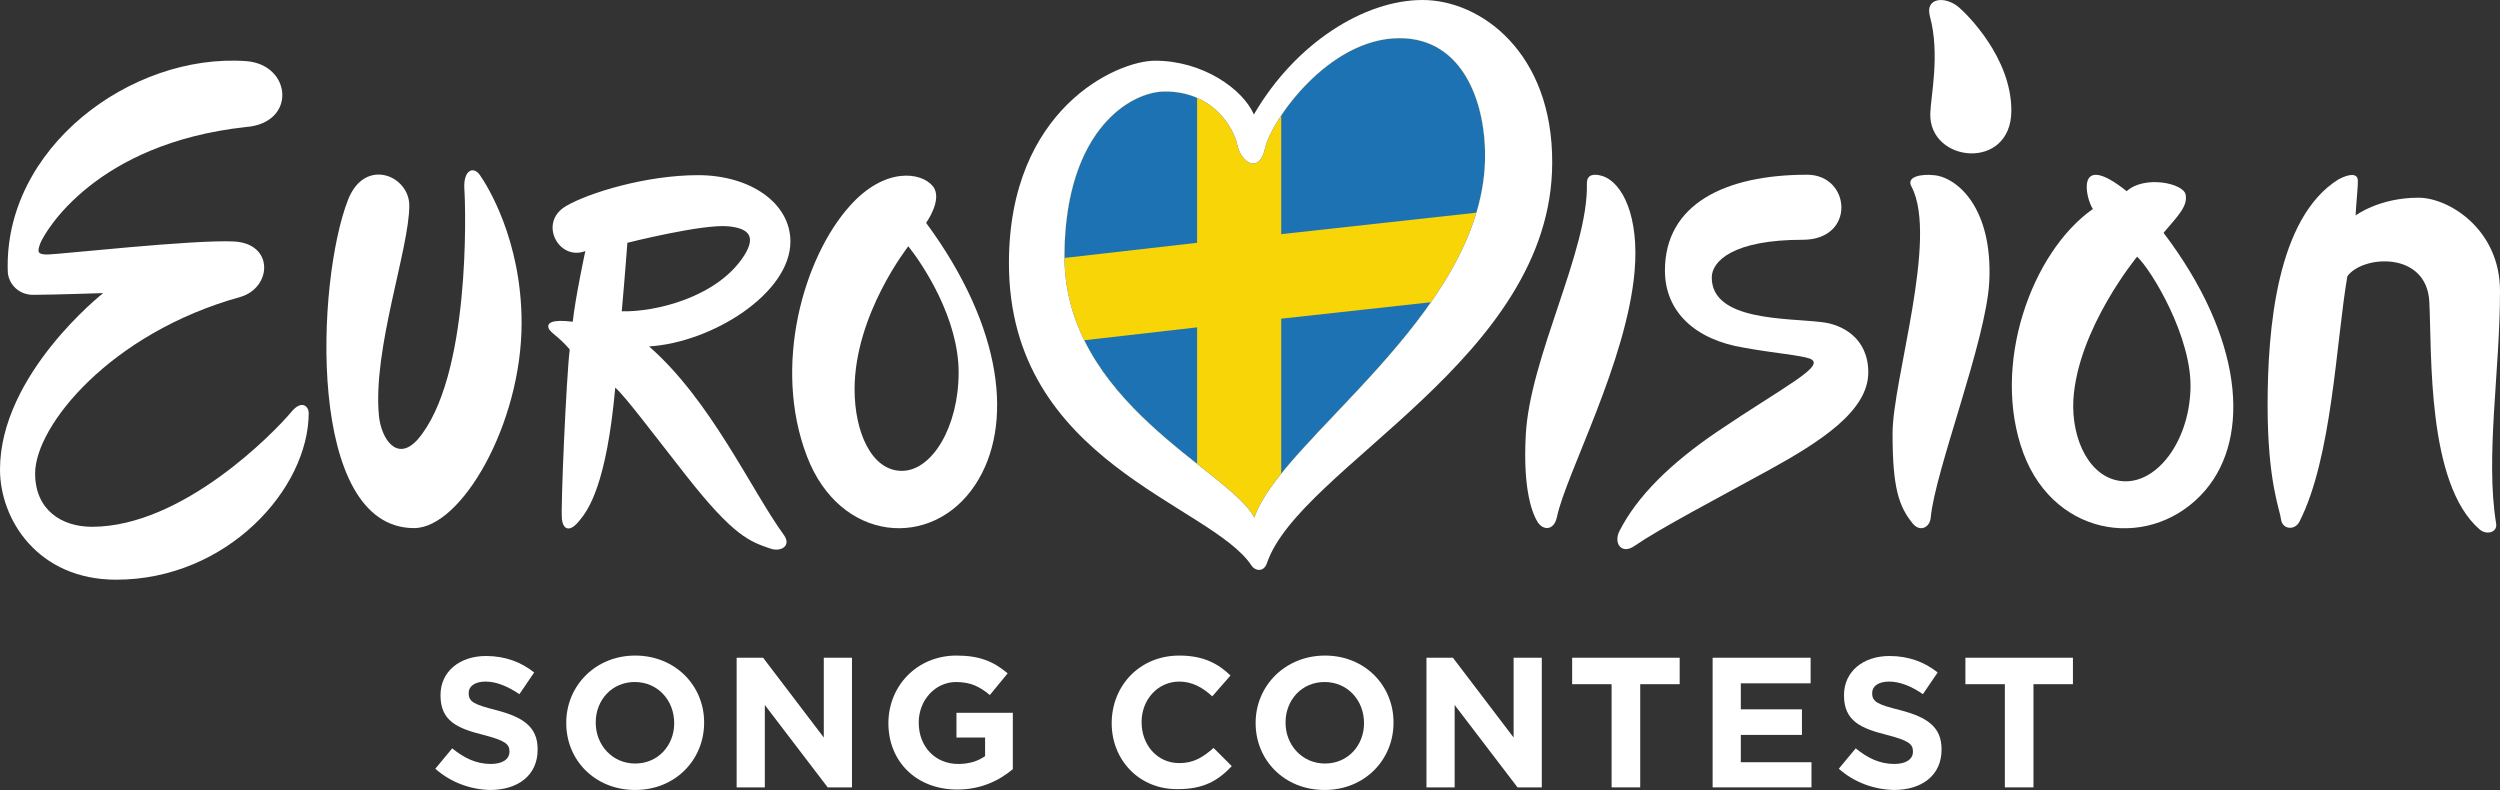
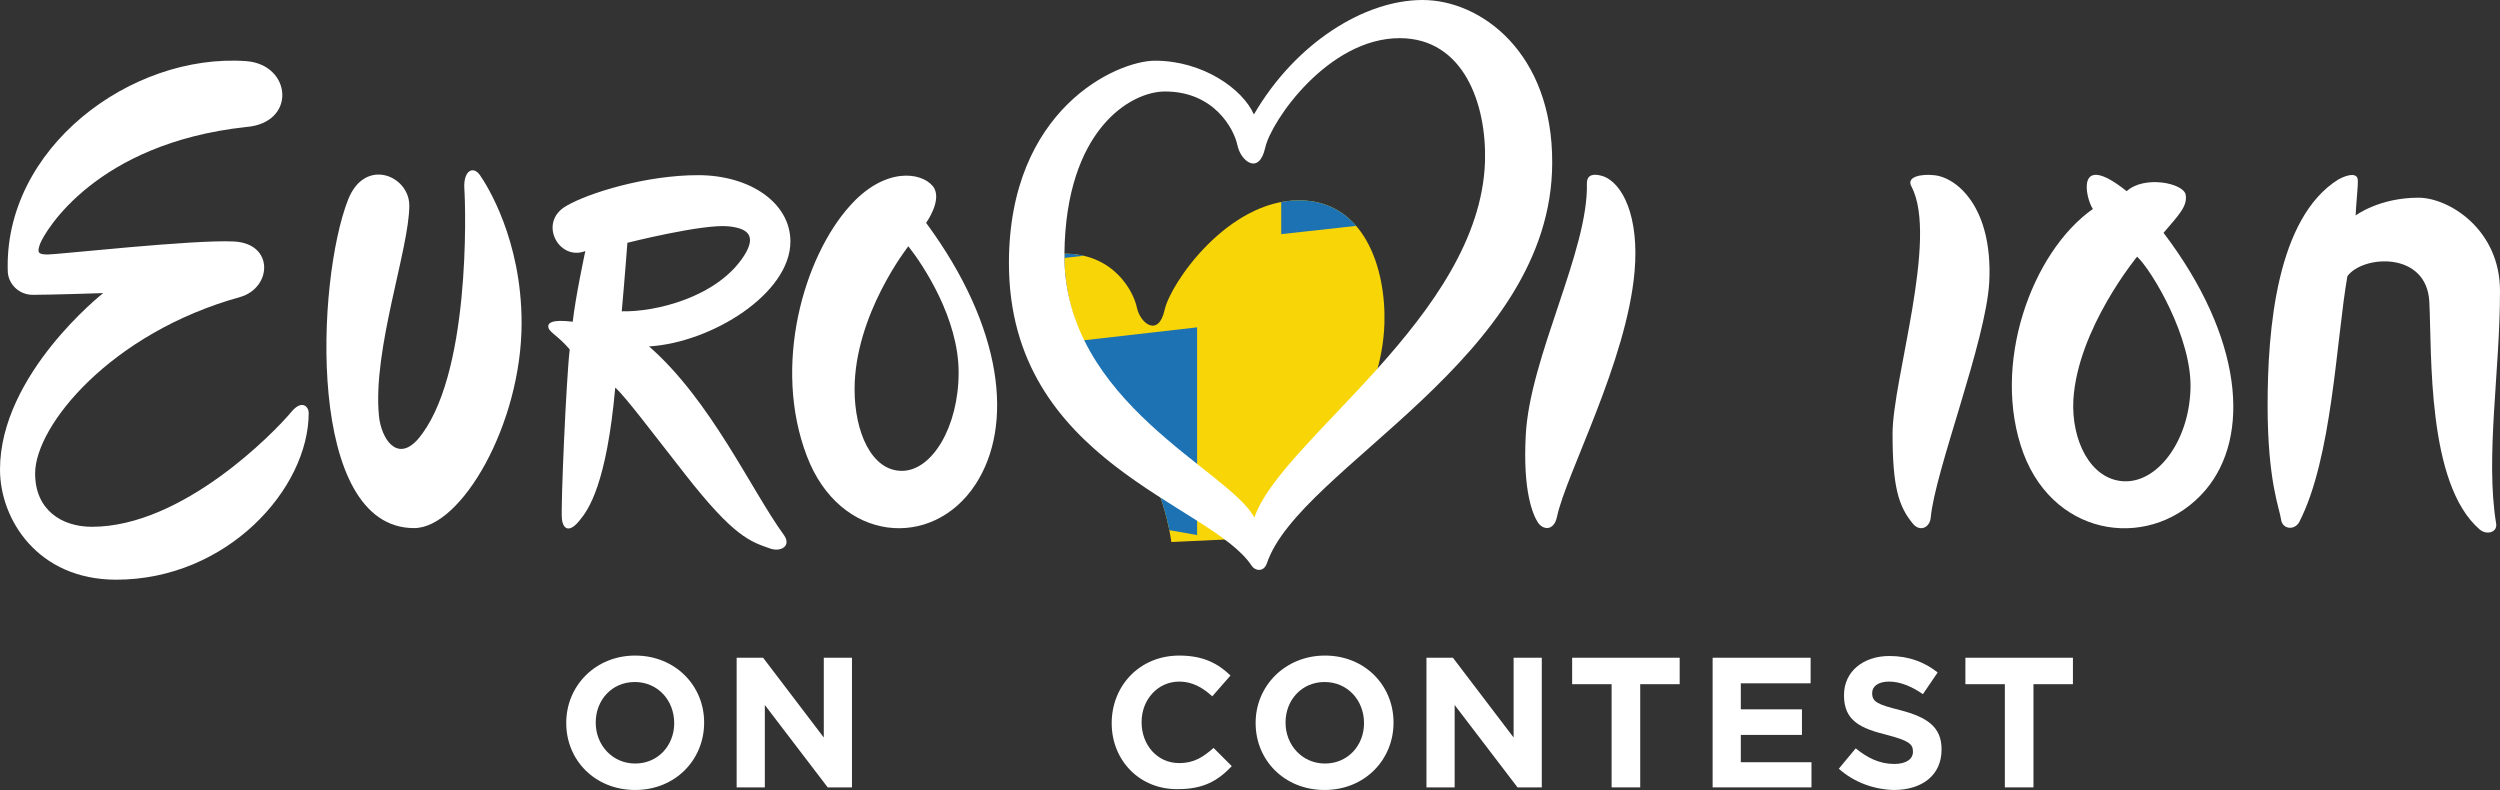
<svg xmlns="http://www.w3.org/2000/svg" xmlns:xlink="http://www.w3.org/1999/xlink" version="1.1" id="Layer_1" x="0px" y="0px" viewBox="0 0 576.6 182.2" style="enable-background:new 0 0 576.6 182.2;" xml:space="preserve">
  <rect x="0" y="0" width="576.6" height="182.2" fill="#333333" stroke="none" />
  <style type="text/css">
	.st0{clip-path:url(#SVGID_00000170268996149510644890000002499822525129558201_);}
	.st1{fill:#F8D507;}
	.st2{fill:#1D72B3;}
	.st3{fill:#FFFFFF;}
</style>
  <g>
    <defs>
-       <path id="SVGID_1_" d="M245.5,58.5c0.3-28.5,15.2-37.4,23.2-37.4c11.3,0,15.9,8.6,16.7,12.4c0.8,3.8,5,6.9,6.4,0.6    s14.6-25.3,31-25.3c14.9,0,20.1,15.4,19.7,28.5c-1.2,35.7-47.2,64.2-53.2,82.1C283.8,108.6,245.1,92.9,245.5,58.5L245.5,58.5z" />
+       <path id="SVGID_1_" d="M245.5,58.5c11.3,0,15.9,8.6,16.7,12.4c0.8,3.8,5,6.9,6.4,0.6    s14.6-25.3,31-25.3c14.9,0,20.1,15.4,19.7,28.5c-1.2,35.7-47.2,64.2-53.2,82.1C283.8,108.6,245.1,92.9,245.5,58.5L245.5,58.5z" />
    </defs>
    <clipPath id="SVGID_00000072970198166868513860000009112993701382704274_">
      <use xlink:href="#SVGID_1_" style="overflow:visible;" />
    </clipPath>
    <g style="clip-path:url(#SVGID_00000072970198166868513860000009112993701382704274_);">
      <polygon class="st1" points="349.1,-13.7 285.8,6 240,4.4 234.4,66.3 245,126.2 346.8,121.4   " />
      <polygon class="st2" points="295.5,54 361,46.8 358.2,-15.2 295.5,-3.2   " />
      <polygon class="st2" points="240.2,79.6 240.2,117.1 276.1,123.4 276.1,75.5   " />
-       <polygon class="st2" points="295.5,121.3 361,103.8 361,66.3 295.5,73.5   " />
      <polygon class="st2" points="276.1,-1.2 240.2,17.9 240.2,60.1 276.1,56   " />
    </g>
  </g>
  <path class="st3" d="M499,53.7c3.3-3.9,5.6-6.1,5.1-8.8c-0.5-2.7-9.6-4.5-13.6-0.8c-11.9-9.5-9.5,1.6-7.8,4.1  c-14.1,9.9-23.6,36-16,56.4c7.5,19.9,30.1,22.4,42,8.4C519.2,100.6,517.3,77.8,499,53.7 M489.8,111c-7.7-0.4-12.1-9.5-11.6-18.8  c1-16.4,14.7-33,14.7-33c3.2,2.9,12.9,18.8,12.3,30.9C504.7,102,497.5,111.4,489.8,111z" />
-   <path class="st3" d="M100.4,177.3l3.9-4.7c2.7,2.2,5.5,3.6,8.9,3.6c2.7,0,4.3-1.1,4.3-2.8v-0.1c0-1.7-1-2.5-6-3.8  c-6-1.5-9.9-3.2-9.9-9.1v-0.1c0-5.4,4.4-9,10.5-9c4.4,0,8.1,1.4,11.1,3.8l-3.4,5c-2.7-1.8-5.3-2.9-7.8-2.9c-2.5,0-3.9,1.1-3.9,2.6  v0.1c0,2,1.3,2.6,6.4,3.9c6.1,1.6,9.5,3.8,9.5,9v0.1c0,5.9-4.5,9.3-11,9.3C108.6,182.1,104,180.5,100.4,177.3L100.4,177.3z" />
  <path class="st3" d="M146.5,151.2c-9.2,0-15.9,7-15.9,15.5v0.1c0,8.5,6.6,15.4,15.9,15.4s15.9-7,15.9-15.5v-0.1  C162.4,158.1,155.7,151.2,146.5,151.2L146.5,151.2z M155.5,166.8c0,5.1-3.7,9.3-9,9.3s-9.1-4.3-9.1-9.4v-0.1c0-5.1,3.7-9.3,9-9.3  S155.5,161.5,155.5,166.8L155.5,166.8L155.5,166.8z" />
  <polygon class="st3" points="169.9,151.7 176,151.7 190,170.1 190,151.7 196.5,151.7 196.5,181.6 190.9,181.6 176.4,162.6   176.4,181.6 169.9,181.6 " />
-   <path class="st3" d="M204.9,166.8L204.9,166.8c0-8.6,6.6-15.6,15.7-15.6c5.4,0,8.6,1.4,11.8,4.1l-4.1,5c-2.3-1.9-4.4-3-7.8-3  c-4.8,0-8.6,4.2-8.6,9.3v0.1c0,5.5,3.8,9.5,9.1,9.5c2.4,0,4.5-0.6,6.2-1.8v-4.3h-6.6v-5.7h13v13c-3.1,2.6-7.3,4.7-12.8,4.7  C211.3,182.1,204.9,175.6,204.9,166.8L204.9,166.8z" />
  <path class="st3" d="M256.4,166.8L256.4,166.8c0-8.6,6.4-15.6,15.6-15.6c5.6,0,9,1.9,11.8,4.6l-4.2,4.8c-2.3-2.1-4.7-3.4-7.6-3.4  c-5,0-8.7,4.2-8.7,9.3v0.1c0,5.1,3.5,9.4,8.7,9.4c3.4,0,5.5-1.4,7.9-3.5l4.2,4.2c-3.1,3.3-6.5,5.3-12.3,5.3  C262.9,182.2,256.4,175.4,256.4,166.8L256.4,166.8z" />
  <path class="st3" d="M305.6,151.2c-9.2,0-16,7-16,15.5v0.1c0,8.5,6.6,15.4,15.9,15.4s15.9-7,15.9-15.5v-0.1  C321.4,158.1,314.8,151.2,305.6,151.2L305.6,151.2z M314.6,166.8c0,5.1-3.7,9.3-9,9.3s-9.1-4.3-9.1-9.4v-0.1c0-5.1,3.7-9.3,9-9.3  S314.6,161.5,314.6,166.8L314.6,166.8L314.6,166.8z" />
  <polygon class="st3" points="329,151.7 335.1,151.7 349.1,170.1 349.1,151.7 355.6,151.7 355.6,181.6 350,181.6 335.5,162.6   335.5,181.6 329,181.6 " />
  <polygon class="st3" points="371.7,157.8 362.6,157.8 362.6,151.7 387.4,151.7 387.4,157.8 378.3,157.8 378.3,181.6 371.7,181.6 " />
  <polygon class="st3" points="395,151.7 417.6,151.7 417.6,157.6 401.5,157.6 401.5,163.6 415.6,163.6 415.6,169.5 401.5,169.5   401.5,175.8 417.8,175.8 417.8,181.6 395,181.6 " />
  <path class="st3" d="M424.1,177.3l3.9-4.7c2.7,2.2,5.5,3.6,8.9,3.6c2.7,0,4.3-1.1,4.3-2.8v-0.1c0-1.7-1-2.5-6-3.8  c-6-1.5-9.9-3.2-9.9-9.1v-0.1c0-5.4,4.4-9,10.5-9c4.4,0,8.1,1.4,11.1,3.8l-3.4,5c-2.6-1.8-5.3-2.9-7.8-2.9s-3.9,1.1-3.9,2.6v0.1  c0,2,1.3,2.6,6.5,3.9c6.1,1.6,9.5,3.8,9.5,9v0.1c0,5.9-4.5,9.3-11,9.3C432.3,182.1,427.7,180.5,424.1,177.3L424.1,177.3z" />
  <polygon class="st3" points="462.4,157.8 453.3,157.8 453.3,151.7 478.1,151.7 478.1,157.8 469,157.8 469,181.6 462.4,181.6 " />
  <path class="st3" d="M56.7,29.3C22,33.1,10.4,53.4,9.3,56.1c-0.8,2.1-0.6,2.6,1.7,2.6s33.9-3.5,43-3c9.3,0.5,8.7,10.7,1.4,12.8  C25.5,76.8,8.1,98.2,8.1,109.2c0,8.4,6.1,12.3,13.1,12.3c20.9,0,42-21.7,46-26.5c2.5-3,4-1.1,4,0.2c0,17.6-18.9,38.5-44.4,38.5  C8.7,133.7,0,119.8,0,108.3c0-22,23.8-40.7,23.8-40.7S11.7,68,7.6,68c-3.3,0-5.6-2.5-5.8-5.2C0.7,34.2,30.2,12.2,56.8,14.1  C67.3,14.9,68.5,28.4,56.7,29.3z" />
  <path class="st3" d="M87.4,95.9c0.5,5.2,4.1,10.8,8.9,5.5c12.3-14.2,11.1-53.5,10.8-57.8c-0.3-4.2,2-5.5,3.6-3.2s9.6,14.9,9.6,34.1  c0,23.3-13.9,47.3-24.8,47.3c-24.9,0-22.6-57-15.2-75.8c3.9-9.8,14.1-5.5,14.1,1.4C94.4,57.4,85.9,80.6,87.4,95.9z" />
  <path class="st3" d="M213.6,51.4c0,0,3.9-5.4,1.6-8.4c-2.7-3.4-11.2-4.5-19.2,4.5c-10.6,11.8-17.9,36.8-9.9,57.7  c7.6,20,29,21.7,38.9,6.5C233.8,98.2,231.5,75.7,213.6,51.4L213.6,51.4z M208,108.6c-7,0-10.9-9-10.9-18.8c0-17.3,12.4-33,12.4-33  c3.4,4.3,11.6,16.6,11.6,29.1S215,108.6,208,108.6z" />
  <path class="st3" d="M149.7,79.9c14.5-0.9,32.6-12.2,32.6-24.2c0-8.9-9.3-15.3-21.3-15.3s-25.3,4.1-30.4,7.1  c-6.6,3.8-1.7,12.8,4.4,10.4c0,0-2.3,10.7-2.9,16.3c-4.9-0.6-5.9,0.3-5.6,1.4s2.4,2,4.9,5c-0.8,6.7-2.1,36.5-1.8,39.1  c0.3,2.6,1.9,3.1,4.1,0.3c2-2.4,6.2-8.3,8.2-30.6c2.3,2,8.5,10.3,16.2,20.1c11.2,14.3,14.9,15.4,19.5,17c2.5,0.9,5-0.6,3.2-3.1  C173.3,113.1,164,92.4,149.7,79.9L149.7,79.9z M144.7,56c0,0,17.4-4.4,23.3-3.8c5.2,0.5,6.2,2.7,3.6,6.8c-6.2,9.6-20.5,13-28.2,12.8  C144.1,64.1,144.7,56,144.7,56z" />
  <path class="st3" d="M369.6,40.6c4.6,1.5,8.5,9.3,7.4,22c-1.8,20.8-15.8,46.7-17.9,56.6c-0.7,3.3-3.2,3.1-4.4,1.3  c-1.1-1.7-3.5-7-2.8-20.1c0.9-18,14.5-42.6,14.1-58.1C366,40.2,367.6,40,369.6,40.6L369.6,40.6z" />
-   <path class="st3" d="M415.8,55.3c-16,0-21,4.9-21,8.7c0,10.1,17.4,9.3,25.4,10.3c4.6,0.5,10.7,3.6,10.7,11.6  c0,8.9-11.1,16-22.9,22.5c-12.4,6.8-25.2,13.5-31,17.5c-3,2.1-4.9-0.6-3.5-3.4c4.1-8.1,11.9-15.7,22.5-22.9  c15.5-10.5,25.5-15.3,21.4-16.9c-2.3-0.8-8.6-1.3-15.1-2.5C391,78.4,384,71.9,384,62.4c0-15.3,13.8-22.1,32.8-22.1  C426.9,40.3,428.1,55.3,415.8,55.3L415.8,55.3z" />
  <path class="st3" d="M446,40.4c5.1,0.4,13.7,7.2,12.8,24.7c-0.8,13.8-12.5,43.4-13.5,54.3c-0.2,2.2-2.4,3.4-4.1,1.4  c-3.3-4-4.7-8.4-4.7-20.8s10.6-45,4.4-56.9C439.5,40.7,443.2,40.1,446,40.4L446,40.4z" />
-   <path class="st3" d="M445.1,3.7c-1.1-4.2,3.4-4.7,6.6-2.1c2,1.7,12.2,11.7,12.2,23.9c0,14-19,12.1-18.7,0.7  C445.3,22.2,447.5,12.5,445.1,3.7L445.1,3.7z" />
  <path class="st3" d="M571.9,122.1c-12.2-10.5-11-40.6-11.6-52.5c-0.6-11.7-15.3-10.8-18.9-5.9c-2.6,15-3.5,41.9-11.1,56.7  c-1.1,2-3.9,1.7-4.2-0.6c-0.3-2.4-3.1-8.7-3.1-26.3s2.1-43.2,16.3-52.1c2.6-1.4,4.4-1.4,4.5,0.1c0.1,1.3-0.4,5.5-0.5,8.2  c0,0,5.4-4.1,14.5-4.1c7,0,18.8,7.3,18.8,21.5c0,18.6-3.4,38.3-0.9,53.6C576.1,122.8,573.5,123.5,571.9,122.1L571.9,122.1z" />
  <path class="st3" d="M328.1,0c-13.4,0-29.3,9.9-38.9,26.4c-2.6-5.9-11.8-12.4-22.8-12.4c-8.8,0-33.7,11.1-33.7,46.7  c0,46,46.6,55.5,56,69.8c0.6,1,2.7,1.7,3.5-0.6c7.5-22.2,65.8-47.2,65.8-92.4C358.1,12.2,341.6,0,328.1,0L328.1,0z M245.5,58.5  c0.3-28.5,15.2-37.4,23.2-37.4c11.3,0,15.9,8.6,16.7,12.4c0.8,3.8,5,6.9,6.4,0.6s14.6-25.3,31-25.3c14.9,0,20.1,15.4,19.7,28.5  c-1.2,35.7-47.2,64.2-53.2,82.1C283.8,108.6,245.1,92.9,245.5,58.5L245.5,58.5z" />
</svg>